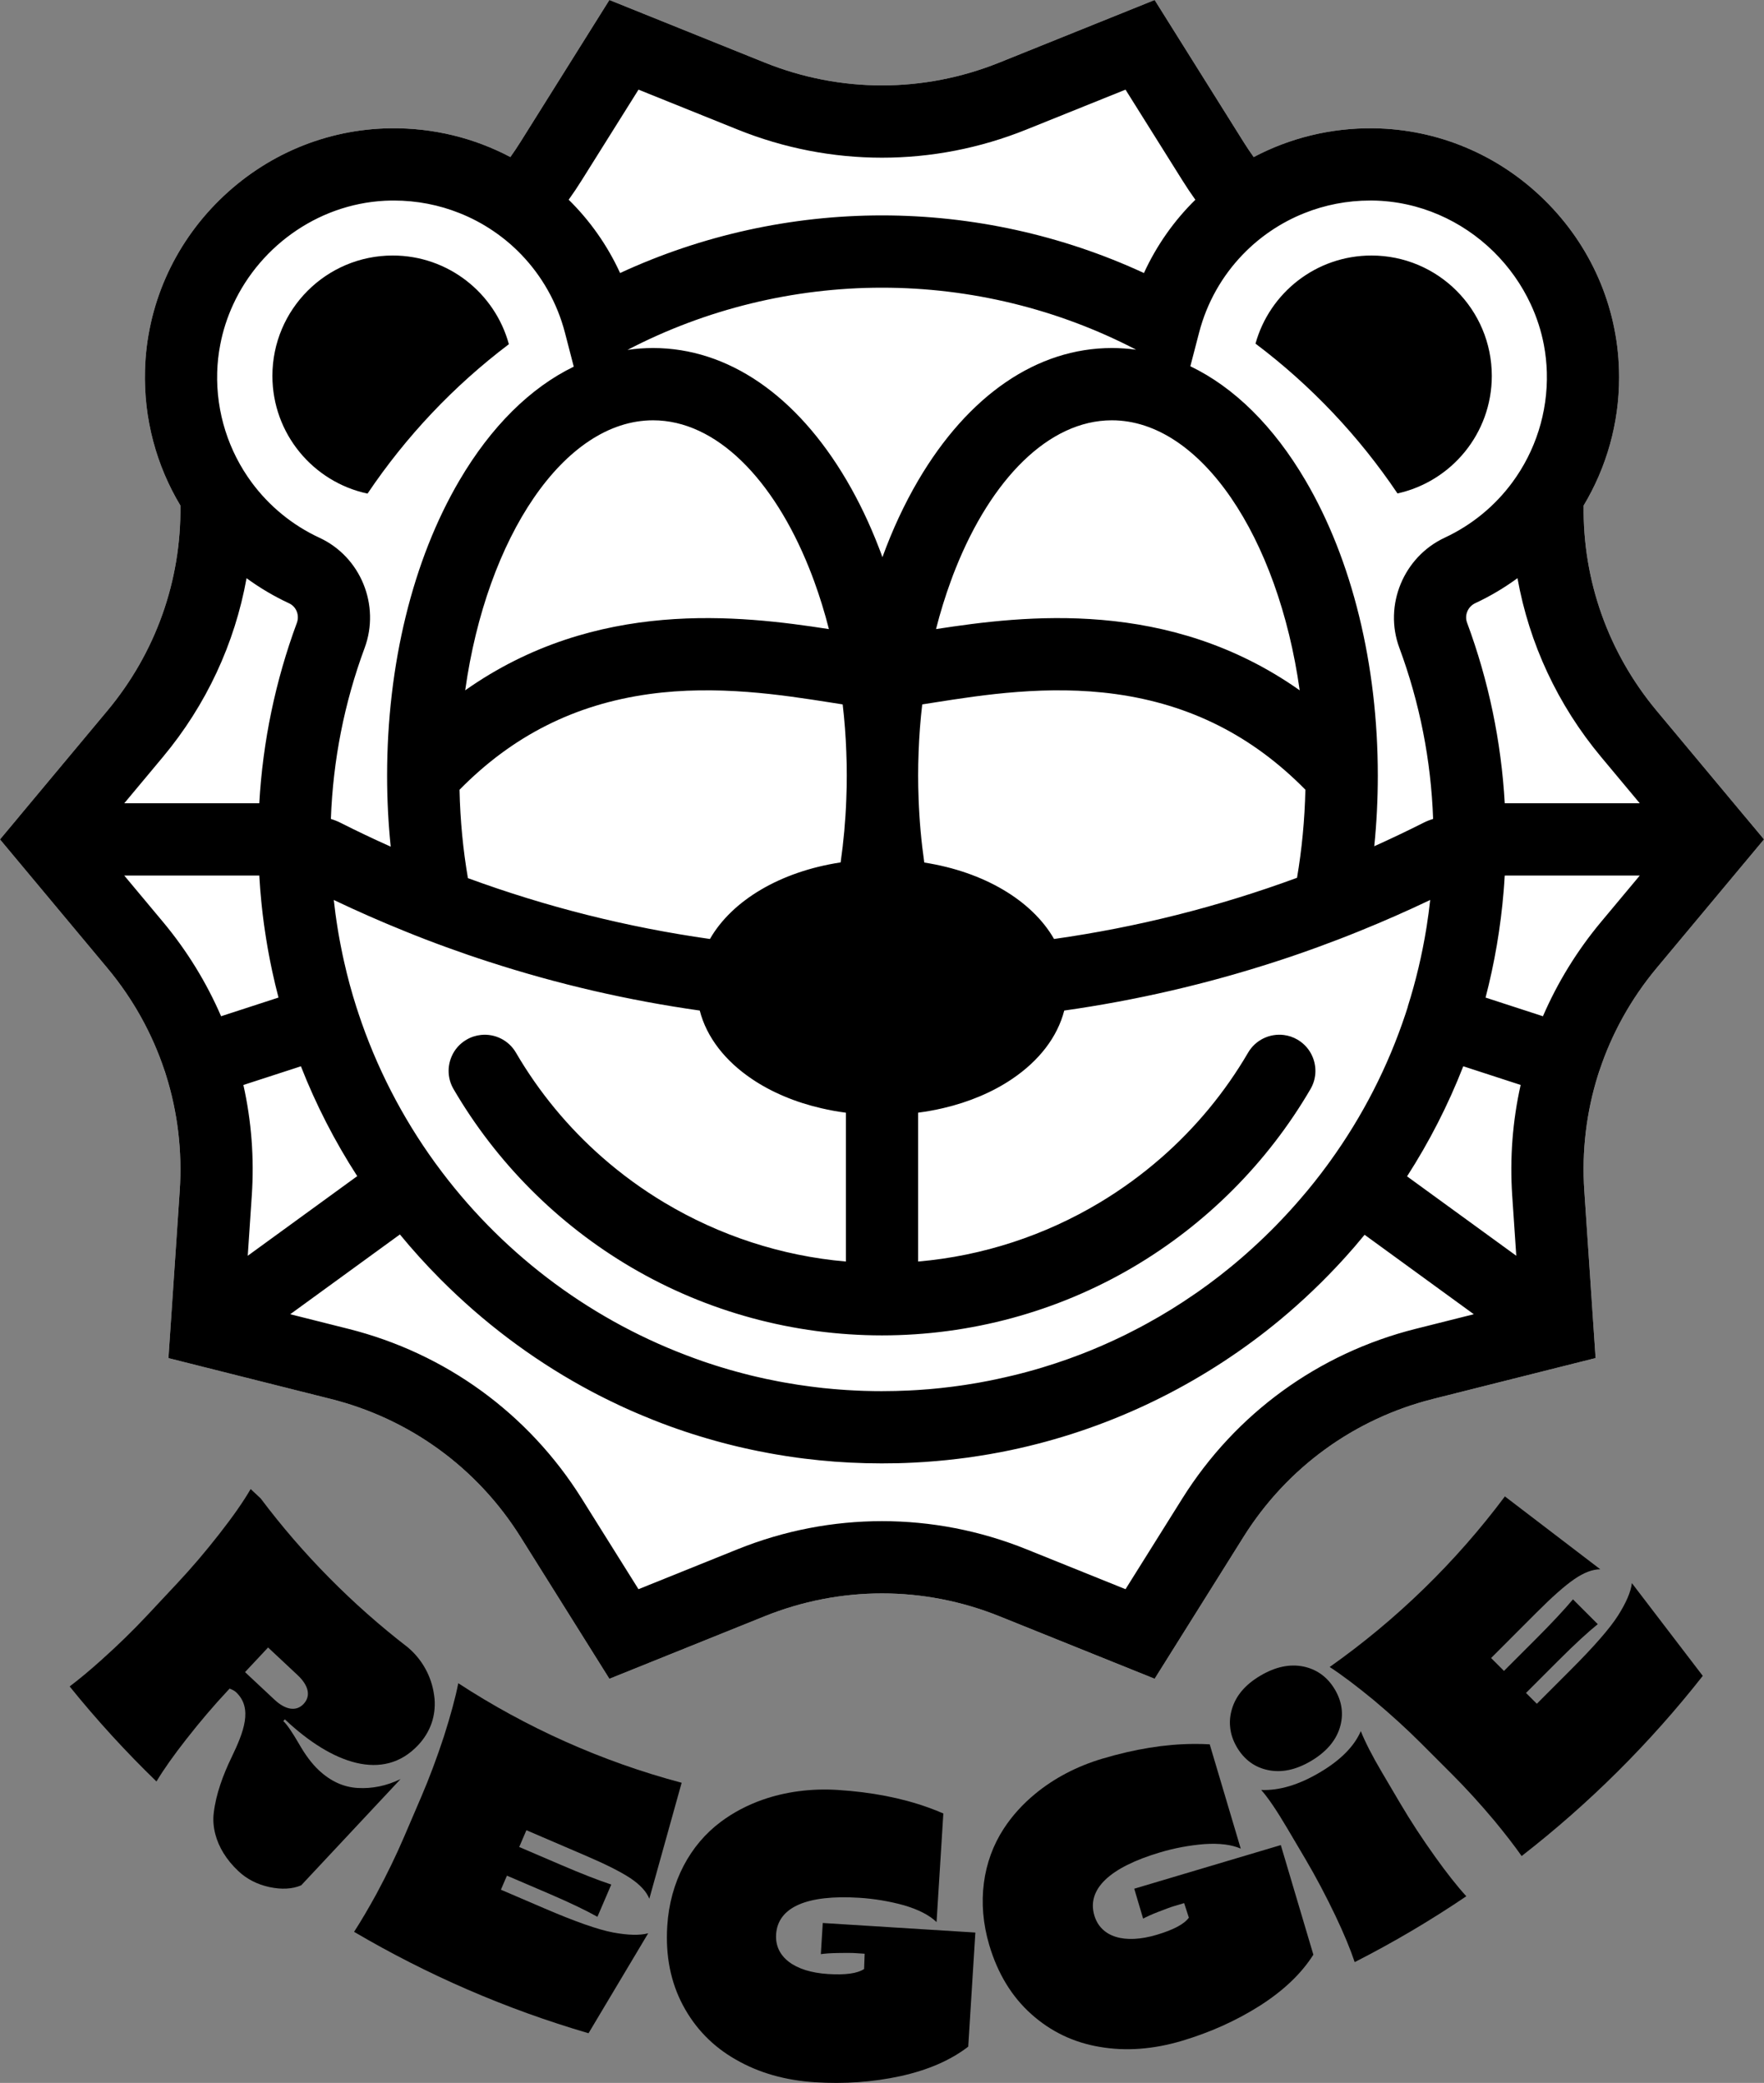
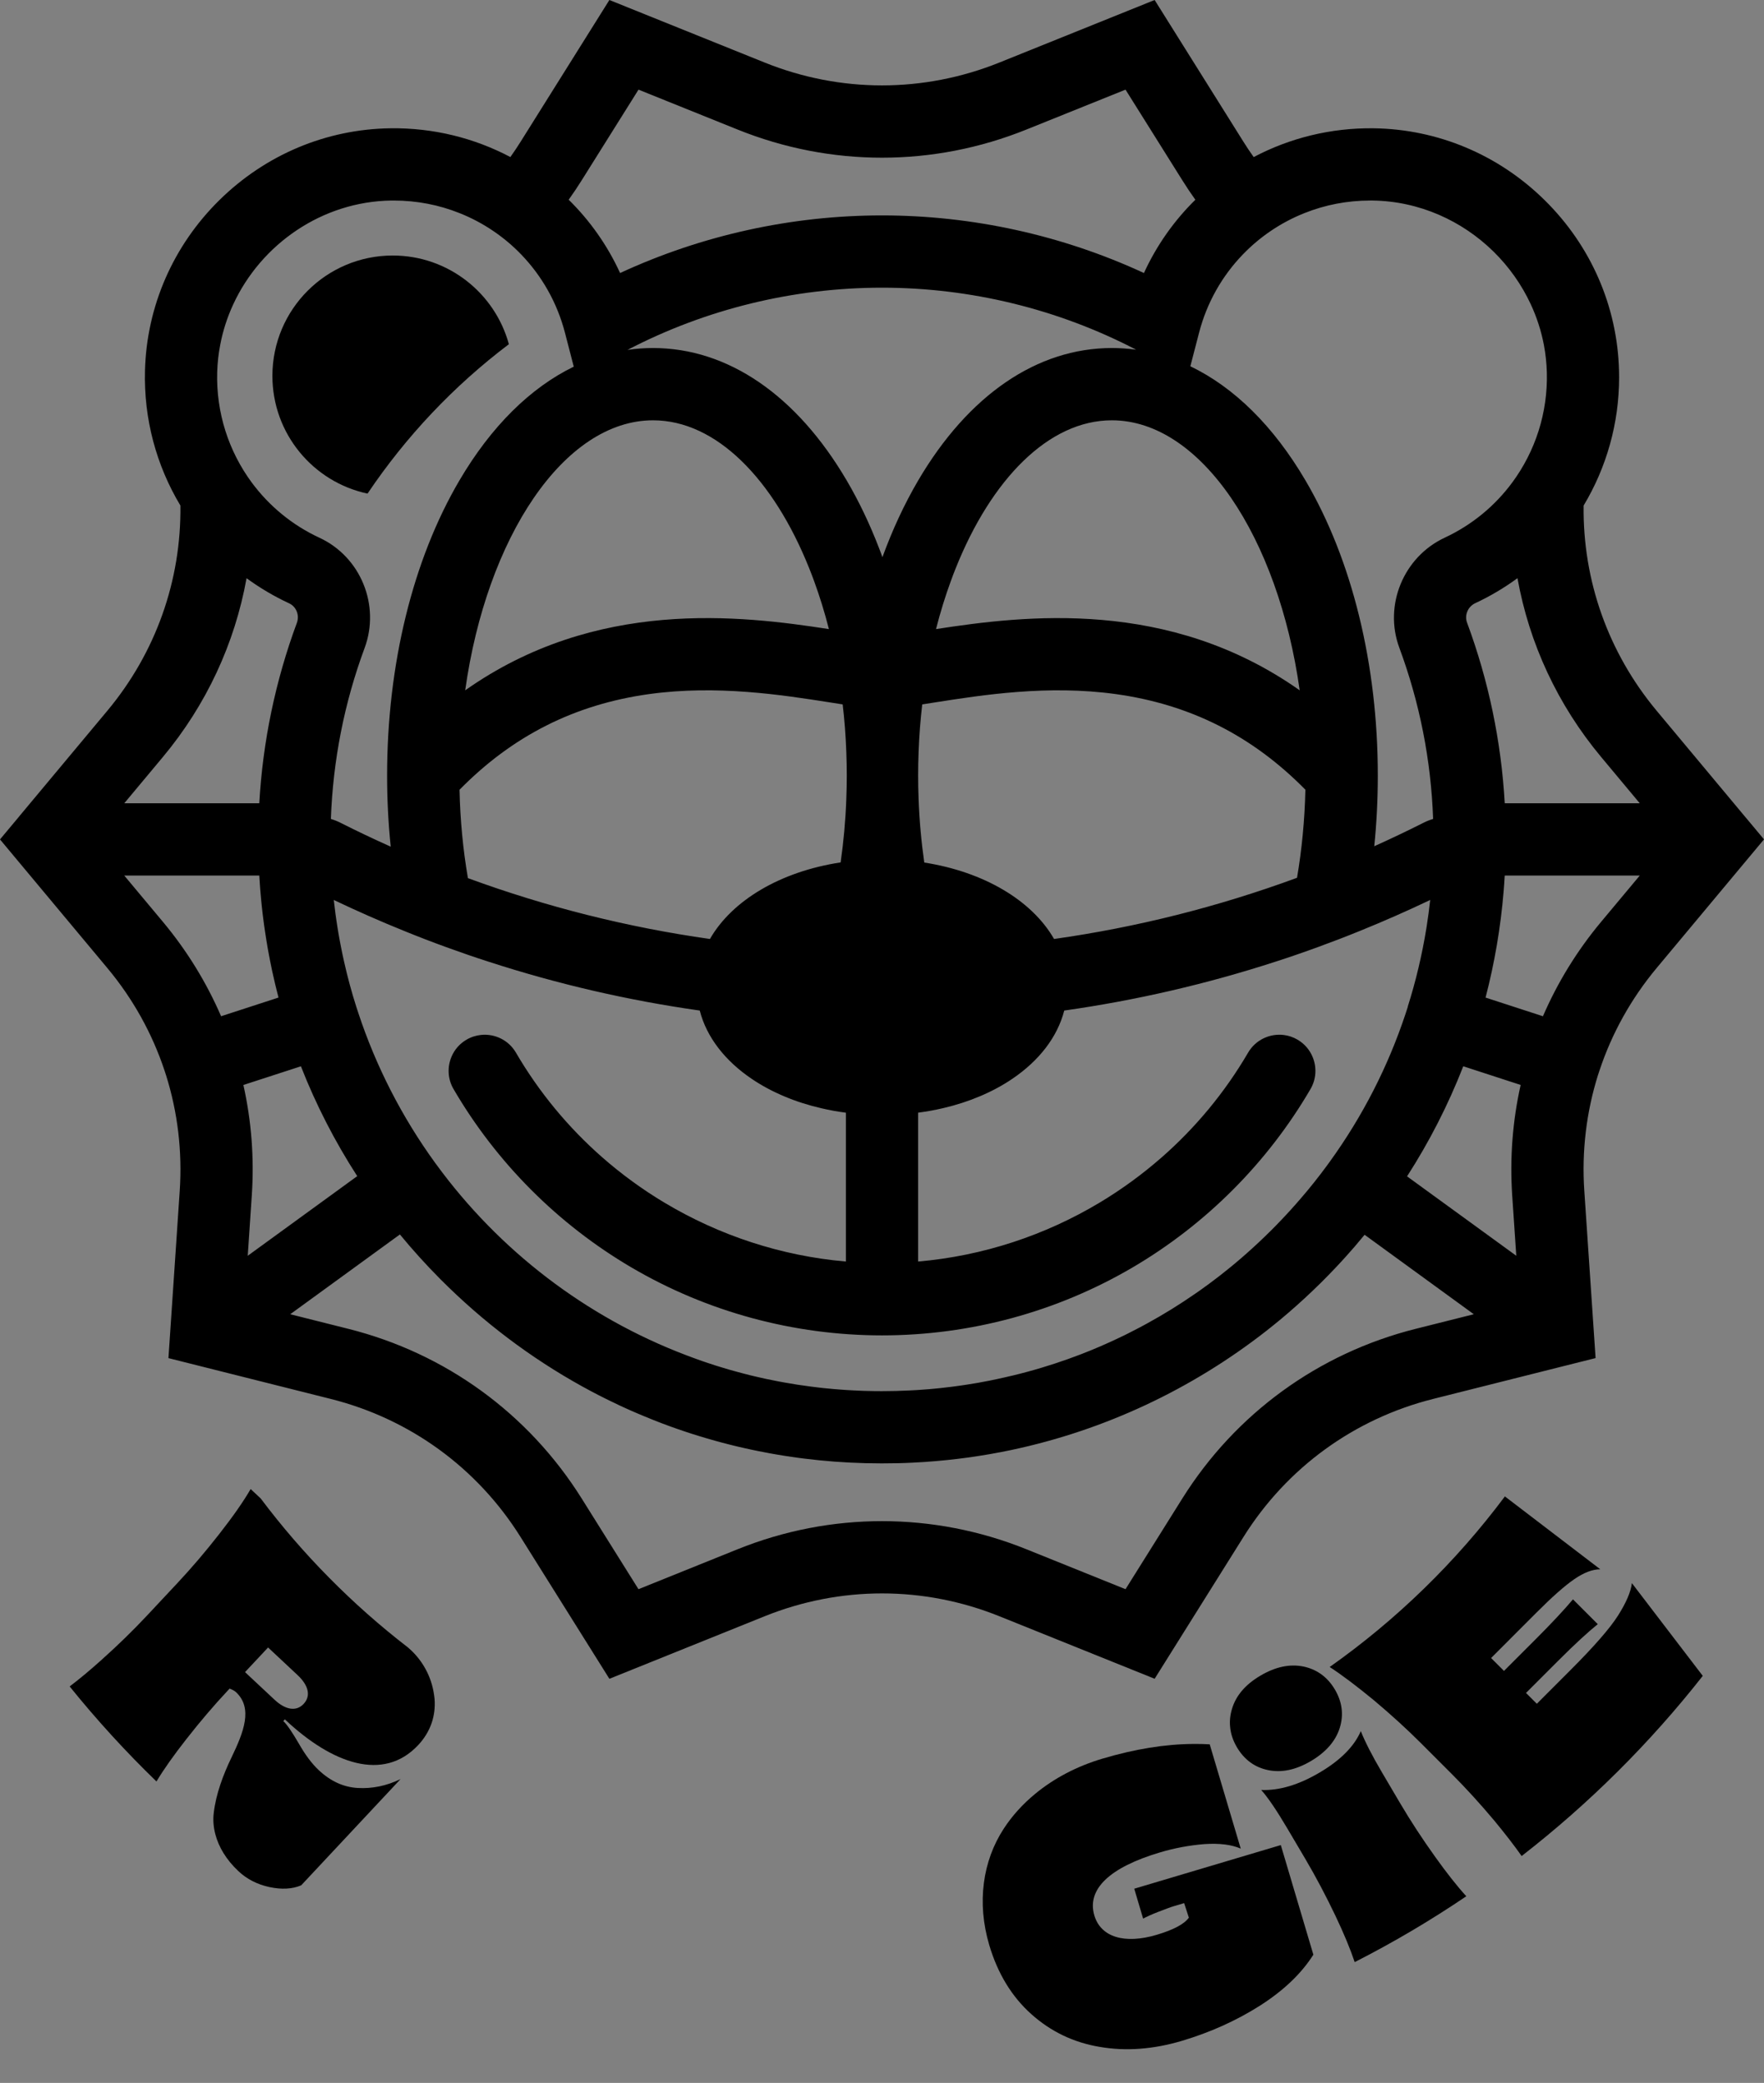
<svg xmlns="http://www.w3.org/2000/svg" id="Layer_2" data-name="Layer 2" viewBox="0 0 517.34 610.64">
  <rect x="0" y="0" width="517.34" height="610.64" fill="#808080" stroke="none" />
  <defs>
    <style>
      .cls-1 {
        fill: #fff;
      }
    </style>
  </defs>
  <g id="Layer_1-2" data-name="Layer 1">
    <g>
      <g>
        <path d="m104.96,524.18c-4.2-.23-8-1.97-11.48-5.23-2.02-1.89-3.98-4.51-5.88-7.86-1.94-3.31-3.39-5.46-4.44-6.45l-.08-.07.47-.51.25.24c13.52,12.65,28.59,18.25,38.85,7.3,3.65-3.9,5.19-8.62,4.8-13.57l-.13-1.02c-.73-5.49-3.49-10.52-7.74-14.08-8.12-6.26-15.82-13.07-23.03-20.37-7.22-7.29-13.94-15.07-20.1-23.27l-2.94-2.75c-2.16,3.73-5.23,8.11-9.25,13.24-4.02,5.14-8.09,9.91-12.22,14.32l-8.84,9.44c-4.12,4.41-8.58,8.75-13.44,13.1-3.44,3.09-6.54,5.67-9.33,7.77,7.92,9.81,16.42,19.11,25.46,27.86,2.11-3.53,5.01-7.62,8.73-12.37,4.02-5.14,8.05-9.87,12.17-14.27l.55-.59c.87.34,1.49.68,1.87,1.04,5.04,4.71,2.26,11.72-1.32,19.16-2.44,5.04-4.57,10.77-5.2,16.24-.25,2-.1,4.13.47,6.28.96,3.68,3.17,7.44,6.77,10.81,2.47,2.32,5.49,3.88,9.1,4.66,1.8.38,3.47.53,5.02.44,1.54-.08,2.97-.4,4.28-.95l29.15-31.15c-4.16,2.01-8.32,2.84-12.52,2.61Zm-24.45-25.88l-8.65-8.09,6.76-7.22,8.65,8.09c3.15,2.95,4.02,6.05,1.78,8.45-2.2,2.35-5.39,1.72-8.54-1.23Z" />
-         <path d="m171.55,543.93c6.08,2.6,10.51,4.82,13.38,6.73,2.87,1.92,4.69,3.95,5.5,5.99l9.48-34c-23.55-6.26-45.61-16.21-65.51-29.18-.83,4.26-2.27,9.5-4.24,15.69-2.06,6.25-4.24,12.07-6.55,17.46l-5.1,11.89c-2.31,5.39-5.02,10.98-8.11,16.73-2.37,4.31-4.55,8.02-6.56,11.11,21.39,12.58,44.45,22.63,68.76,29.73l17.5-29.31c-2.49.68-5.94.58-10.35-.24-4.4-.83-11.08-3.19-20.01-7.02l-12.84-5.51,1.77-4.12,12.42,5.32c6.18,2.66,10.9,4.93,14.12,6.75l4.06-9.46c-3.84-1.27-8.71-3.17-14.58-5.69l-12.42-5.32,2.11-4.92,17.17,7.37Z" />
-         <path d="m240.73,572.89c1.11-.16,2.73-.29,4.98-.33,2.24-.03,3.74-.05,4.6,0l3.27.21-.16,4.48c-1.99,1.32-5.47,1.79-10.58,1.47-9.86-.62-15.64-5.01-15.23-11.61.51-8.03,9.09-11.7,24.41-10.74,4.41.28,8.8,1.01,13.11,2.2,4.24,1.25,7.42,2.88,9.54,4.92l1.99-31.84c-1.44-.63-2.91-1.21-4.43-1.75-7.79-2.8-16.65-4.52-26.59-5.15-7.84-.49-15.32.54-21.98,2.87-4.5,1.58-8.63,3.76-12.24,6.46-9,6.69-14.92,17.55-15.73,30.58-.55,8.66.99,16.42,4.59,23.21,3.61,6.79,8.81,12.13,15.54,15.94,6.72,3.88,14.48,6.09,23.25,6.64,8.55.54,16.88-.04,24.94-1.78,8-1.75,14.69-4.61,19.95-8.66l2.09-33.45-44.75-2.8-.57,9.13Z" />
        <path d="m362.77,512.26c2.14,3.61,5.21,5.88,9.15,6.68,3.95.81,8.12-.05,12.53-2.65,4.45-2.63,7.27-5.89,8.47-9.74,1.2-3.84.71-7.62-1.43-11.24-1.16-1.96-2.59-3.52-4.3-4.68-1.44-.97-3.06-1.66-4.88-2.05-4.03-.83-8.24.06-12.65,2.66-4.41,2.6-7.17,5.83-8.34,9.73-.54,1.77-.73,3.52-.56,5.24.17,2.07.85,4.08,2.01,6.05Z" />
        <path d="m332.65,553.71l2.6,8.76c.99-.53,2.46-1.21,4.56-2.02,2.1-.8,3.5-1.34,4.33-1.58l3.14-.94,1.39,4.27c-1.41,1.92-4.52,3.56-9.42,5.02-9.48,2.82-16.41.68-18.3-5.66-2.29-7.71,4.5-14.11,19.21-18.48,4.24-1.27,8.62-2.09,13.07-2.45,4.41-.29,7.96.15,10.65,1.33l-9.1-30.58c-1.57-.09-3.17-.13-4.79-.11-8.26.05-17.16,1.48-26.7,4.32-7.53,2.24-14.2,5.78-19.65,10.27-3.69,3.03-6.82,6.49-9.27,10.26-6.14,9.39-7.96,21.62-4.24,34.13,2.47,8.32,6.58,15.08,12.31,20.21,5.72,5.13,12.44,8.35,20.07,9.62,7.65,1.33,15.69.73,24.12-1.77,8.21-2.45,15.83-5.85,22.8-10.26,6.91-4.4,12.2-9.39,15.75-15l-9.55-32.13-42.98,12.79Z" />
        <path d="m478.59,464.12c-.29,2.56-1.67,5.73-4.06,9.51-2.4,3.78-7.07,9.11-13.94,15.98l-9.87,9.88-3.18-3.17,9.55-9.55c4.76-4.76,8.62-8.3,11.5-10.62l-7.28-7.27c-2.6,3.09-6.17,6.91-10.68,11.43l-9.55,9.55-3.78-3.78,13.2-13.21c4.67-4.68,8.37-7.97,11.22-9.92,2.84-1.96,5.4-2.89,7.6-2.89l-27.97-21.36c-14.39,19.25-31.74,36.14-51.39,50.01,3.63,2.35,7.93,5.61,12.91,9.7,5.04,4.23,9.64,8.42,13.79,12.56l9.14,9.14c4.15,4.15,8.34,8.74,12.53,13.74,3.15,3.83,5.81,7.25,7.93,10.28,19.79-15.37,37.64-33.12,53.12-52.82l-20.79-27.19Z" />
        <path d="m410.67,528.72l-5.37-9.11c-2.87-4.85-4.93-8.91-6.21-12.09-1.95,4.49-5.97,8.53-12.06,12.12-6.14,3.63-11.88,5.34-17.15,5.12,1.99,2.23,4.51,5.94,7.64,11.24l5.38,9.11c3.03,5.15,5.94,10.65,8.75,16.53,2.49,5.22,4.36,9.76,5.65,13.59,11.33-5.77,22.26-12.22,32.73-19.31-2.72-2.98-5.72-6.79-9.09-11.5-3.8-5.3-7.2-10.5-10.27-15.7Z" />
      </g>
      <g>
-         <path class="cls-1" d="m512.04,239.74c-.21-.27-.43-.54-.66-.79l-25.53-30.59c-14.17-16.99-21.69-38.17-21.41-60.15,6.69-11.14,10.41-24.08,10.41-37.59,0-.7-.01-1.4-.03-2.1-.53-18.81-8.27-36.51-21.81-49.84-13.53-13.33-31.35-20.82-50.16-21.07-12.6-.16-24.62,2.87-35.17,8.44-1.04-1.45-2.03-2.93-2.98-4.45L338.63,0l-45.52,18.33c-22.21,8.94-46.67,8.94-68.87,0L178.72,0l-26.07,41.6c-.95,1.51-1.94,3-2.97,4.44-10.55-5.57-22.57-8.6-35.18-8.43-18.82.25-36.63,7.74-50.17,21.07-13.53,13.33-21.28,31.03-21.81,49.84-.4,14.28,3.35,27.98,10.39,39.69.27,21.98-7.24,43.16-21.42,60.15l-25.77,30.87c-.06.07-.12.15-.17.22l-5.55,6.64,31.49,37.72c7.51,8.99,13.14,19.16,16.75,30,.04.2.1.39.16.59.08.25.17.5.27.74.01.03.02.05.03.08,3.4,10.82,4.79,22.28,4.01,33.89l-2.72,40.33-.59,8.72,47.59,11.96c23.19,5.82,42.96,20.19,55.66,40.45l26.07,41.6,45.52-18.33c22.2-8.93,46.66-8.94,68.87,0l45.52,18.32,26.07-41.6c12.7-20.26,32.46-34.63,55.65-40.45l38.86-9.77,8.74-2.19-3.31-49.05c-.79-11.61.61-23.07,4-33.89.02-.05.04-.11.06-.17.09-.21.17-.43.24-.65.05-.17.1-.34.14-.51.02-.02.02-.03.02-.05,3.6-10.85,9.24-21.02,16.75-30.03l25.87-30.99,5.62-6.73-5.3-6.35Z" />
        <g>
-           <path d="m409.85,144.66c15.82-3.49,27.66-17.59,27.66-34.46,0-19.49-15.8-35.29-35.29-35.29-16.21,0-29.87,10.93-34.01,25.83,16.2,12.2,30.29,27.06,41.64,43.92Z" />
          <path d="m107.79,144.71c11.3-16.8,25.32-31.61,41.45-43.8-4.08-14.98-17.79-26-34.06-26-19.49,0-35.29,15.8-35.29,35.29,0,16.95,11.96,31.12,27.9,34.51Z" />
          <path d="m512.04,239.74c-.21-.27-.43-.54-.66-.79l-25.53-30.59c-14.17-16.99-21.69-38.17-21.41-60.15,6.69-11.14,10.41-24.08,10.41-37.59,0-.7-.01-1.4-.03-2.1-.53-18.81-8.27-36.51-21.81-49.84-13.53-13.33-31.35-20.82-50.16-21.07-12.6-.16-24.62,2.87-35.17,8.44-1.04-1.45-2.03-2.93-2.98-4.45L338.63,0l-45.52,18.33c-22.21,8.94-46.67,8.94-68.87,0L178.72,0l-26.07,41.6c-.95,1.51-1.94,3-2.97,4.44-10.55-5.57-22.57-8.6-35.18-8.43-18.82.25-36.63,7.74-50.17,21.07-13.53,13.33-21.28,31.03-21.81,49.84-.4,14.28,3.35,27.98,10.39,39.69.27,21.98-7.24,43.16-21.42,60.15l-25.77,30.87c-.06.07-.12.15-.17.22l-5.55,6.64,31.49,37.72c7.51,8.99,13.14,19.16,16.75,30,.14.44.29.88.43,1.33.01.03.02.05.03.08,3.4,10.82,4.79,22.28,4.01,33.89l-2.72,40.33-.59,8.72,47.59,11.96c23.19,5.82,42.96,20.19,55.66,40.45l26.07,41.6,45.52-18.33c22.2-8.93,46.66-8.94,68.87,0l45.52,18.32,26.07-41.6c12.7-20.26,32.46-34.63,55.65-40.45l38.86-9.77,8.74-2.19-3.31-49.05c-.79-11.61.61-23.07,4-33.89.02-.05.04-.11.06-.17.13-.38.25-.77.38-1.16.02-.02.02-.03.02-.05,3.6-10.85,9.24-21.02,16.75-30.03l25.87-30.99,5.62-6.73-5.3-6.35Zm-42.45-17.8l11.31,13.55h-39.59c-1.04-18.16-4.74-35.93-11.06-52.96-.81-2.19.25-4.69,2.41-5.7,4.41-2.06,8.55-4.52,12.38-7.33,3.44,19.15,11.8,37.17,24.55,52.44Zm-105.12-147.31c2.48-2.58,5.22-4.89,8.17-6.89,3.1-2.11,6.43-3.88,9.94-5.27,5.99-2.39,12.49-3.68,19.25-3.68h.73c13.7.19,26.28,5.93,35.53,15.04,4.49,4.43,8.2,9.65,10.87,15.42,1.74,3.75,3.04,7.73,3.83,11.88.49,2.6.78,5.27.86,7.99.33,11.86-3.38,23.18-10.14,32.33-5.04,6.83-11.78,12.44-19.8,16.18-12.09,5.64-17.94,19.81-13.32,32.27,5.97,16.1,9.3,32.95,9.91,50.19-.94.28-1.87.64-2.76,1.09-4.8,2.42-9.63,4.72-14.5,6.91.69-6.79,1.04-13.72,1.04-20.74,0-32.5-7.53-63.22-21.21-86.49-9.36-15.94-20.94-27.32-33.77-33.48l2.56-9.84c2.3-8.87,6.79-16.67,12.81-22.91Zm48.46,220.38l-.71,2.18s-.01.02-.01.03h0c-5.13,15.46-12.6,30.06-22.23,43.37,0,.02-.02.03-.04.05-.22.32-.45.63-.68.94-2.51,3.42-5.16,6.76-7.97,9.99-.96,1.12-1.94,2.22-2.93,3.31-.81.89-1.63,1.78-2.47,2.65-.95,1.01-1.92,2.01-2.91,3-.17.17-.34.33-.51.5-2.24,2.22-4.54,4.37-6.89,6.45-.48.43-.97.85-1.46,1.28-.55.47-1.11.95-1.67,1.42-.47.39-.94.78-1.41,1.17-.12.1-.24.2-.36.29-.63.52-1.25,1.02-1.89,1.51-.67.55-1.35,1.08-2.04,1.59-1.37,1.06-2.76,2.09-4.16,3.08-.7.51-1.4,1.01-2.11,1.48-4.54,3.15-9.22,6.05-14.04,8.68-.65.36-1.3.71-1.95,1.06-.1.04-.2.1-.29.15-1.19.63-2.39,1.25-3.6,1.85-.2.1-.4.2-.6.3-.55.27-1.11.54-1.67.8-.78.38-1.56.74-2.34,1.1-1.04.48-2.09.94-3.14,1.4-1.05.46-2.11.9-3.17,1.33-.85.34-1.7.68-2.55,1.01-.39.15-.78.3-1.18.44-.9.35-1.8.68-2.7,1-2.47.88-4.97,1.7-7.48,2.46-2.89.88-5.81,1.67-8.76,2.38-.06.01-.12.02-.18.04-.76.19-1.52.37-2.29.53-.17.05-.34.09-.52.11-.52.12-1.04.24-1.56.35-.77.17-1.54.33-2.31.48-2.23.45-4.47.84-6.72,1.18-.49.09-.98.16-1.48.22-.75.11-1.5.21-2.26.31-.31.04-.63.08-.94.12-.94.12-1.88.23-2.83.33-.63.06-1.26.13-1.9.19-.62.06-1.24.11-1.86.17-.03,0-.07,0-.1,0-.61.06-1.23.1-1.84.14-.5.04-.99.07-1.48.1-.67.04-1.34.08-2.01.11-2.68.13-5.37.2-8.07.2-.65,0-1.29,0-1.94-.01-1.09-.01-2.18-.04-3.26-.07-.34-.01-.68-.03-1.02-.04-.67-.02-1.34-.05-2.01-.09-.67-.03-1.33-.07-1.99-.11-.67-.04-1.34-.09-2.01-.14-.66-.05-1.33-.1-1.99-.16-1.02-.09-2.04-.19-3.06-.29-.62-.07-1.24-.14-1.86-.22-.57-.06-1.13-.13-1.7-.21-2.62-.33-5.21-.73-7.79-1.2-.56-.1-1.13-.2-1.69-.31-1.23-.23-2.46-.48-3.68-.74-.93-.2-1.86-.41-2.79-.63-.28-.06-.57-.13-.85-.2-.36-.09-.73-.17-1.09-.26-.85-.21-1.69-.42-2.52-.65-.44-.11-.89-.23-1.33-.36-1.56-.42-3.11-.86-4.64-1.34-1.26-.38-2.52-.78-3.76-1.2-.62-.2-1.24-.41-1.86-.63-.76-.26-1.52-.53-2.28-.82-.77-.28-1.53-.56-2.3-.86-29.5-11.2-54.96-30.81-73.32-55.98-.12-.16-.23-.31-.34-.46-.01-.02-.02-.03-.03-.04-9.59-13.24-17.22-28-22.47-43.88-.01-.01-.01-.03-.01-.05-.2-.57-.38-1.14-.57-1.71,0-.02-.01-.03-.01-.04-1.38-4.32-2.57-8.72-3.57-13.18-.15-.67-.3-1.33-.44-2-.16-.77-.32-1.53-.47-2.3-.13-.64-.26-1.29-.37-1.93-.12-.65-.24-1.29-.35-1.94-.11-.65-.22-1.3-.32-1.95-.11-.64-.21-1.3-.3-1.95-.1-.65-.19-1.3-.28-1.96-.18-1.36-.35-2.72-.5-4.09,6.89,3.28,13.84,6.34,20.86,9.17,4.05,1.65,8.11,3.21,12.2,4.69,4.15,1.51,8.31,2.95,12.5,4.29,20.13,6.53,40.74,11.29,61.76,14.27h.01c2.02,7.87,7.49,14.81,15.34,20.09,2.87,1.94,6.07,3.65,9.53,5.1,3.37,1.42,6.99,2.58,10.82,3.46,2.32.54,4.71.98,7.17,1.3v43.63c-18.99-1.64-37.18-7.66-53.24-17.28h-.01c-6.46-3.87-12.58-8.33-18.26-13.32-9.89-8.68-18.46-18.99-25.26-30.64-2.16-3.7-6.23-5.61-10.24-5.19-1.45.15-2.9.6-4.25,1.39-2.03,1.18-3.53,2.94-4.38,4.95-1.29,2.98-1.19,6.51.57,9.53,12.59,21.57,30.63,39.65,52.17,52.29,22.2,13.03,47.61,19.92,73.49,19.92s51.3-6.89,73.5-19.92c21.54-12.64,39.58-30.72,52.17-52.29,1.71-2.93,1.85-6.34.68-9.27h0c-.84-2.12-2.37-3.98-4.49-5.22-1.27-.74-2.62-1.19-4-1.36-4.08-.52-8.28,1.39-10.49,5.17-6.85,11.73-15.49,22.09-25.46,30.81h-.01c-5.62,4.92-11.66,9.31-18.04,13.14-16.06,9.63-34.26,15.65-53.26,17.29v-43.64c2.53-.33,5-.78,7.38-1.34,3.82-.89,7.43-2.07,10.79-3.49,3.45-1.46,6.64-3.18,9.5-5.13,7.76-5.26,13.17-12.17,15.18-19.98h.01c21.12-3,41.83-7.79,62.05-14.36,4.19-1.35,8.36-2.79,12.51-4.31,4.09-1.49,8.15-3.05,12.2-4.7,6.92-2.8,13.77-5.82,20.56-9.05,0,.02-.01.04-.01.07-.01.04-.01.09-.02.14-.27,2.46-.6,4.92-.98,7.34-.01.06-.02.12-.03.19,0,.02,0,.03-.01.05-.01.11-.03.22-.05.34,0,.02-.01.04-.01.06-1.28,7.92-3.12,15.66-5.5,23.15.03-.06.05-.12.09-.17Zm-143.66-67.66c0-2.27.04-4.52.13-6.76v-.05c.17-4.76.53-9.45,1.07-14.03,1.18-.18,2.39-.38,3.62-.57,14.04-2.2,33.26-5.22,53.18-2.45,21.78,3.03,40,12.21,55.57,28.03-.2,8.91-1.05,17.57-2.45,25.82-23.08,8.49-46.88,14.49-71.26,17.94-6.46-11.27-20.52-19.68-38.06-22.41-.87-6.06-1.44-12.32-1.67-18.71v-.05c-.09-2.24-.13-4.49-.13-6.76Zm5.24-42.92c1.25-4.89,2.7-9.59,4.34-14.06t.01-.02c.44-1.25.91-2.47,1.4-3.68,10.43-26.13,27.26-43.45,45.82-43.45,26.11,0,48.8,34.3,55.09,79.16-38.35-27.06-80.59-21.97-106.66-17.95Zm51.57-82.4c-21.92,0-42.09,13.79-56.8,38.83-4.04,6.89-7.55,14.43-10.48,22.48-.23-.64-.46-1.27-.71-1.9-.1-.31-.22-.61-.35-.91-2.7-7-5.85-13.59-9.42-19.67-14.71-25.04-34.88-38.83-56.79-38.83-2.53,0-5.03.18-7.5.55,22.92-11.95,48.65-18.24,74.64-18.24s51.64,6.27,74.53,18.18c-2.35-.32-4.72-.49-7.12-.49Zm-134.55,21.19c18.53,0,35.32,17.26,45.76,43.31.52,1.28,1.02,2.59,1.5,3.91,1.62,4.45,3.07,9.12,4.31,13.99-26.06-4.02-68.31-9.11-106.67,17.95,6.29-44.86,28.98-79.16,55.1-79.16Zm-1.2,80.27c19.93-2.77,39.15.25,53.19,2.45,1.23.19,2.44.39,3.62.57.53,4.54.89,9.18,1.06,13.89-.01,0-.01.02,0,.03.1,2.29.14,4.6.14,6.92s-.04,4.63-.14,6.92c-.01.01-.01.02,0,.03-.23,6.33-.8,12.53-1.66,18.53-17.66,2.68-31.84,11.13-38.33,22.45-24.28-3.44-47.99-9.4-70.98-17.84-1.42-8.28-2.27-16.97-2.46-25.91,15.56-15.83,33.78-25.01,55.56-28.04Zm-19.73-150.64l16.66-26.57,29.06,11.7c27.31,11,57.39,11,84.7,0l29.07-11.7,16.66,26.57c1.22,1.95,2.49,3.85,3.82,5.71-6.21,6.1-11.35,13.35-15.08,21.48-23.95-11.08-50.27-16.89-76.82-16.89s-52.86,5.81-76.81,16.89c-3.73-8.14-8.87-15.39-15.08-21.49,1.33-1.85,2.6-3.75,3.82-5.7Zm-106.9,56.27c.08-2.72.37-5.39.88-8,.78-4.14,2.08-8.12,3.81-11.87,8.16-17.65,26.04-30.18,46.4-30.46h.72c6.76,0,13.26,1.29,19.25,3.68,3.51,1.39,6.84,3.16,9.94,5.27,2.95,2,5.7,4.31,8.18,6.89,6.01,6.24,10.5,14.04,12.81,22.91l2.58,9.95c-12.74,6.19-24.23,17.53-33.54,33.37-13.67,23.27-21.2,53.99-21.2,86.49,0,7.06.35,14.03,1.06,20.86-4.97-2.22-9.9-4.56-14.79-7.03-.89-.45-1.82-.81-2.76-1.09.62-17.22,3.94-34.06,9.9-50.14,4.63-12.52-1.17-26.69-13.21-32.28-8.06-3.73-14.82-9.36-19.89-16.2-6.76-9.15-10.48-20.47-10.14-32.35Zm-15.94,112.82c12.74-15.26,21.1-33.29,24.55-52.43,3.87,2.83,8.05,5.31,12.51,7.38,2.08.97,3.07,3.47,2.25,5.7-6.3,17.01-9.99,34.76-11.03,52.9h-39.59l11.31-13.55Zm0,48.29l-11.32-13.55h39.6c-.01-.1-.01-.2-.01-.3,0,.1.01.2.02.3.01.25.02.49.04.74.13,2.21.3,4.41.52,6.59.05.56.11,1.12.17,1.68.08.74.16,1.48.25,2.23.09.74.18,1.48.28,2.22.04.37.1.75.15,1.13.08.6.17,1.19.26,1.78.11.74.22,1.47.34,2.21.14.9.29,1.8.45,2.7.1.57.2,1.13.31,1.7.13.73.27,1.46.42,2.19.17.89.36,1.79.55,2.68.57,2.65,1.2,5.3,1.89,7.93h-.02l-16.82,5.47c-4.28-9.9-10-19.22-17.08-27.7Zm23.62,47.85l16.82-5.46.05-.02c4.4,11.23,9.93,22.01,16.52,32.21l-.09.06-32.02,23.28,1.18-17.61c.75-11.02-.1-21.93-2.46-32.46Zm343.81,71.49c-28.52,7.17-52.83,24.83-68.45,49.75l-16.65,26.58-29.07-11.71c-13.65-5.5-28-8.24-42.35-8.24s-28.69,2.74-42.35,8.24l-29.07,11.71-16.65-26.58c-15.62-24.92-39.93-42.59-68.45-49.75l-17.03-4.28,32.03-23.29.13-.1c3.72,4.52,7.67,8.89,11.86,13.1,12.52,12.57,26.51,23.1,41.57,31.43,1.01.56,2.02,1.1,3.03,1.64.61.32,1.21.63,1.81.94.61.31,1.21.62,1.82.92.57.29,1.15.57,1.73.85.26.13.53.25.8.38.51.25,1.01.49,1.52.73.21.11.42.21.63.3.21.1.42.2.64.3.07.03.13.05.19.08.7.32,1.4.64,2.1.95.06.02.12.05.18.08.59.25,1.18.51,1.77.76.57.25,1.15.49,1.73.73,1.02.42,2.03.85,3.06,1.25,1.68.66,3.36,1.31,5.06,1.92.7.25,1.4.5,2.1.74.7.24,1.41.48,2.11.72.7.23,1.41.46,2.12.69.7.22,1.41.45,2.12.66.71.22,1.42.43,2.14.64.81.25,1.63.48,2.45.7.61.17,1.23.34,1.84.5.72.19,1.44.38,2.16.56.43.12.86.22,1.29.32.51.13,1.02.25,1.53.37.51.13,1.02.24,1.53.35.72.17,1.45.33,2.18.48.65.14,1.31.28,1.97.41,1.12.23,2.25.45,3.38.65.61.12,1.23.23,1.85.33,2.01.35,4.02.66,6.05.94.74.1,1.49.2,2.23.29,2.98.37,5.98.67,8.99.9,1.5.11,3.01.2,4.52.28,1.51.07,3.03.13,4.55.17,1.52.04,3.04.06,4.56.06h.22c1.52,0,3.05-.02,4.57-.05,1.52-.04,3.04-.09,4.55-.17,2.27-.11,4.54-.26,6.79-.46,2.16-.18,4.31-.41,6.45-.67.74-.09,1.47-.18,2.2-.28.11-.02.21-.03.32-.04,1.11-.15,2.22-.31,3.33-.49,1.07-.16,2.14-.34,3.2-.52,1.17-.2,2.34-.42,3.51-.64.93-.18,1.86-.37,2.78-.56,27.73-5.83,53.22-17.97,74.85-34.84.74-.58,1.47-1.16,2.2-1.75.73-.59,1.46-1.19,2.19-1.79.77-.65,1.53-1.29,2.29-1.94,1.57-1.36,3.13-2.74,4.66-4.15,1.64-1.51,3.24-3.04,4.82-4.6,1.5-1.49,2.98-3,4.43-4.54.97-1.03,1.93-2.06,2.87-3.11.87-.97,1.74-1.95,2.6-2.94.06-.08.13-.16.2-.24.92-1.07,1.82-2.15,2.72-3.24h.01s32.02,23.29,32.02,23.29l-17.04,4.28Zm28.31-39.03l1.19,17.61-31.99-23.25-.04-.03c6.51-10.11,12.04-20.9,16.48-32.26h.04s16.79,5.46,16.79,5.46c-2.36,10.53-3.21,21.45-2.47,32.47Zm26.09-80.31c-7.08,8.48-12.8,17.8-17.08,27.7l-16.8-5.46h-.03c2.63-10.1,4.43-20.55,5.31-31.27.06-.75.11-1.5.17-2.25.05-.75.1-1.51.14-2.26h0s39.61-.01,39.61-.01l-11.32,13.55Z" />
        </g>
      </g>
    </g>
  </g>
</svg>